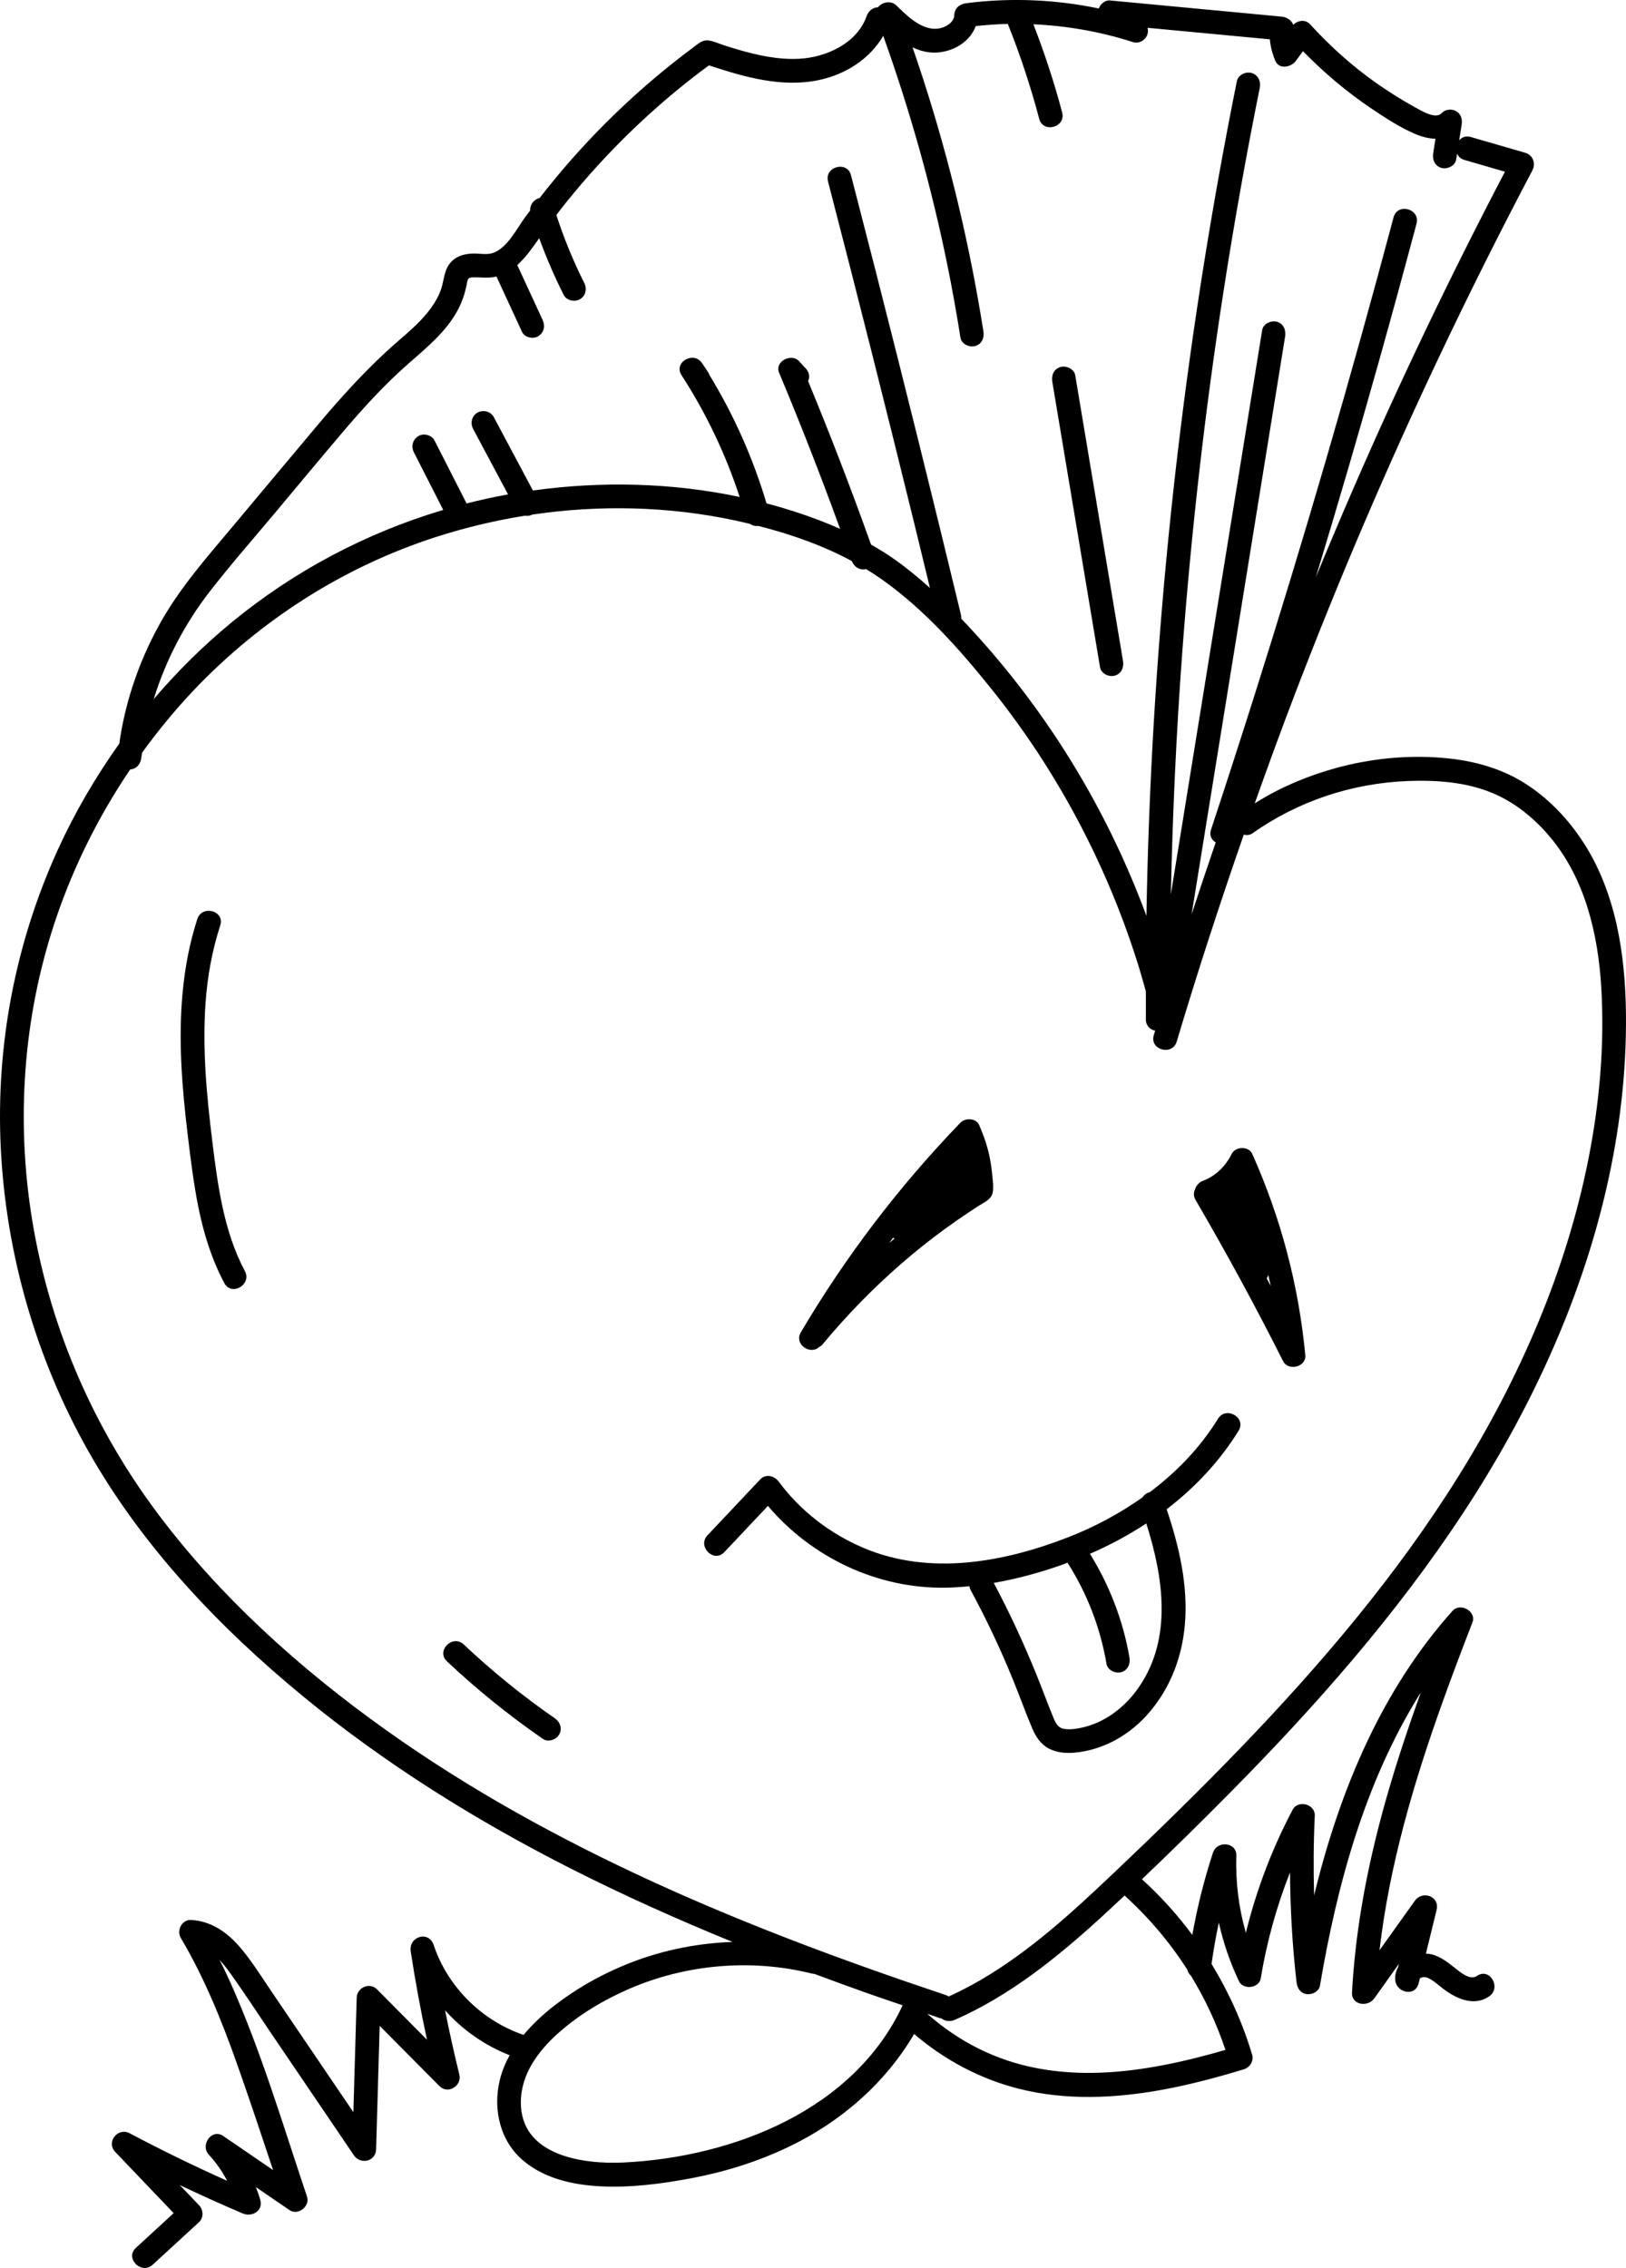
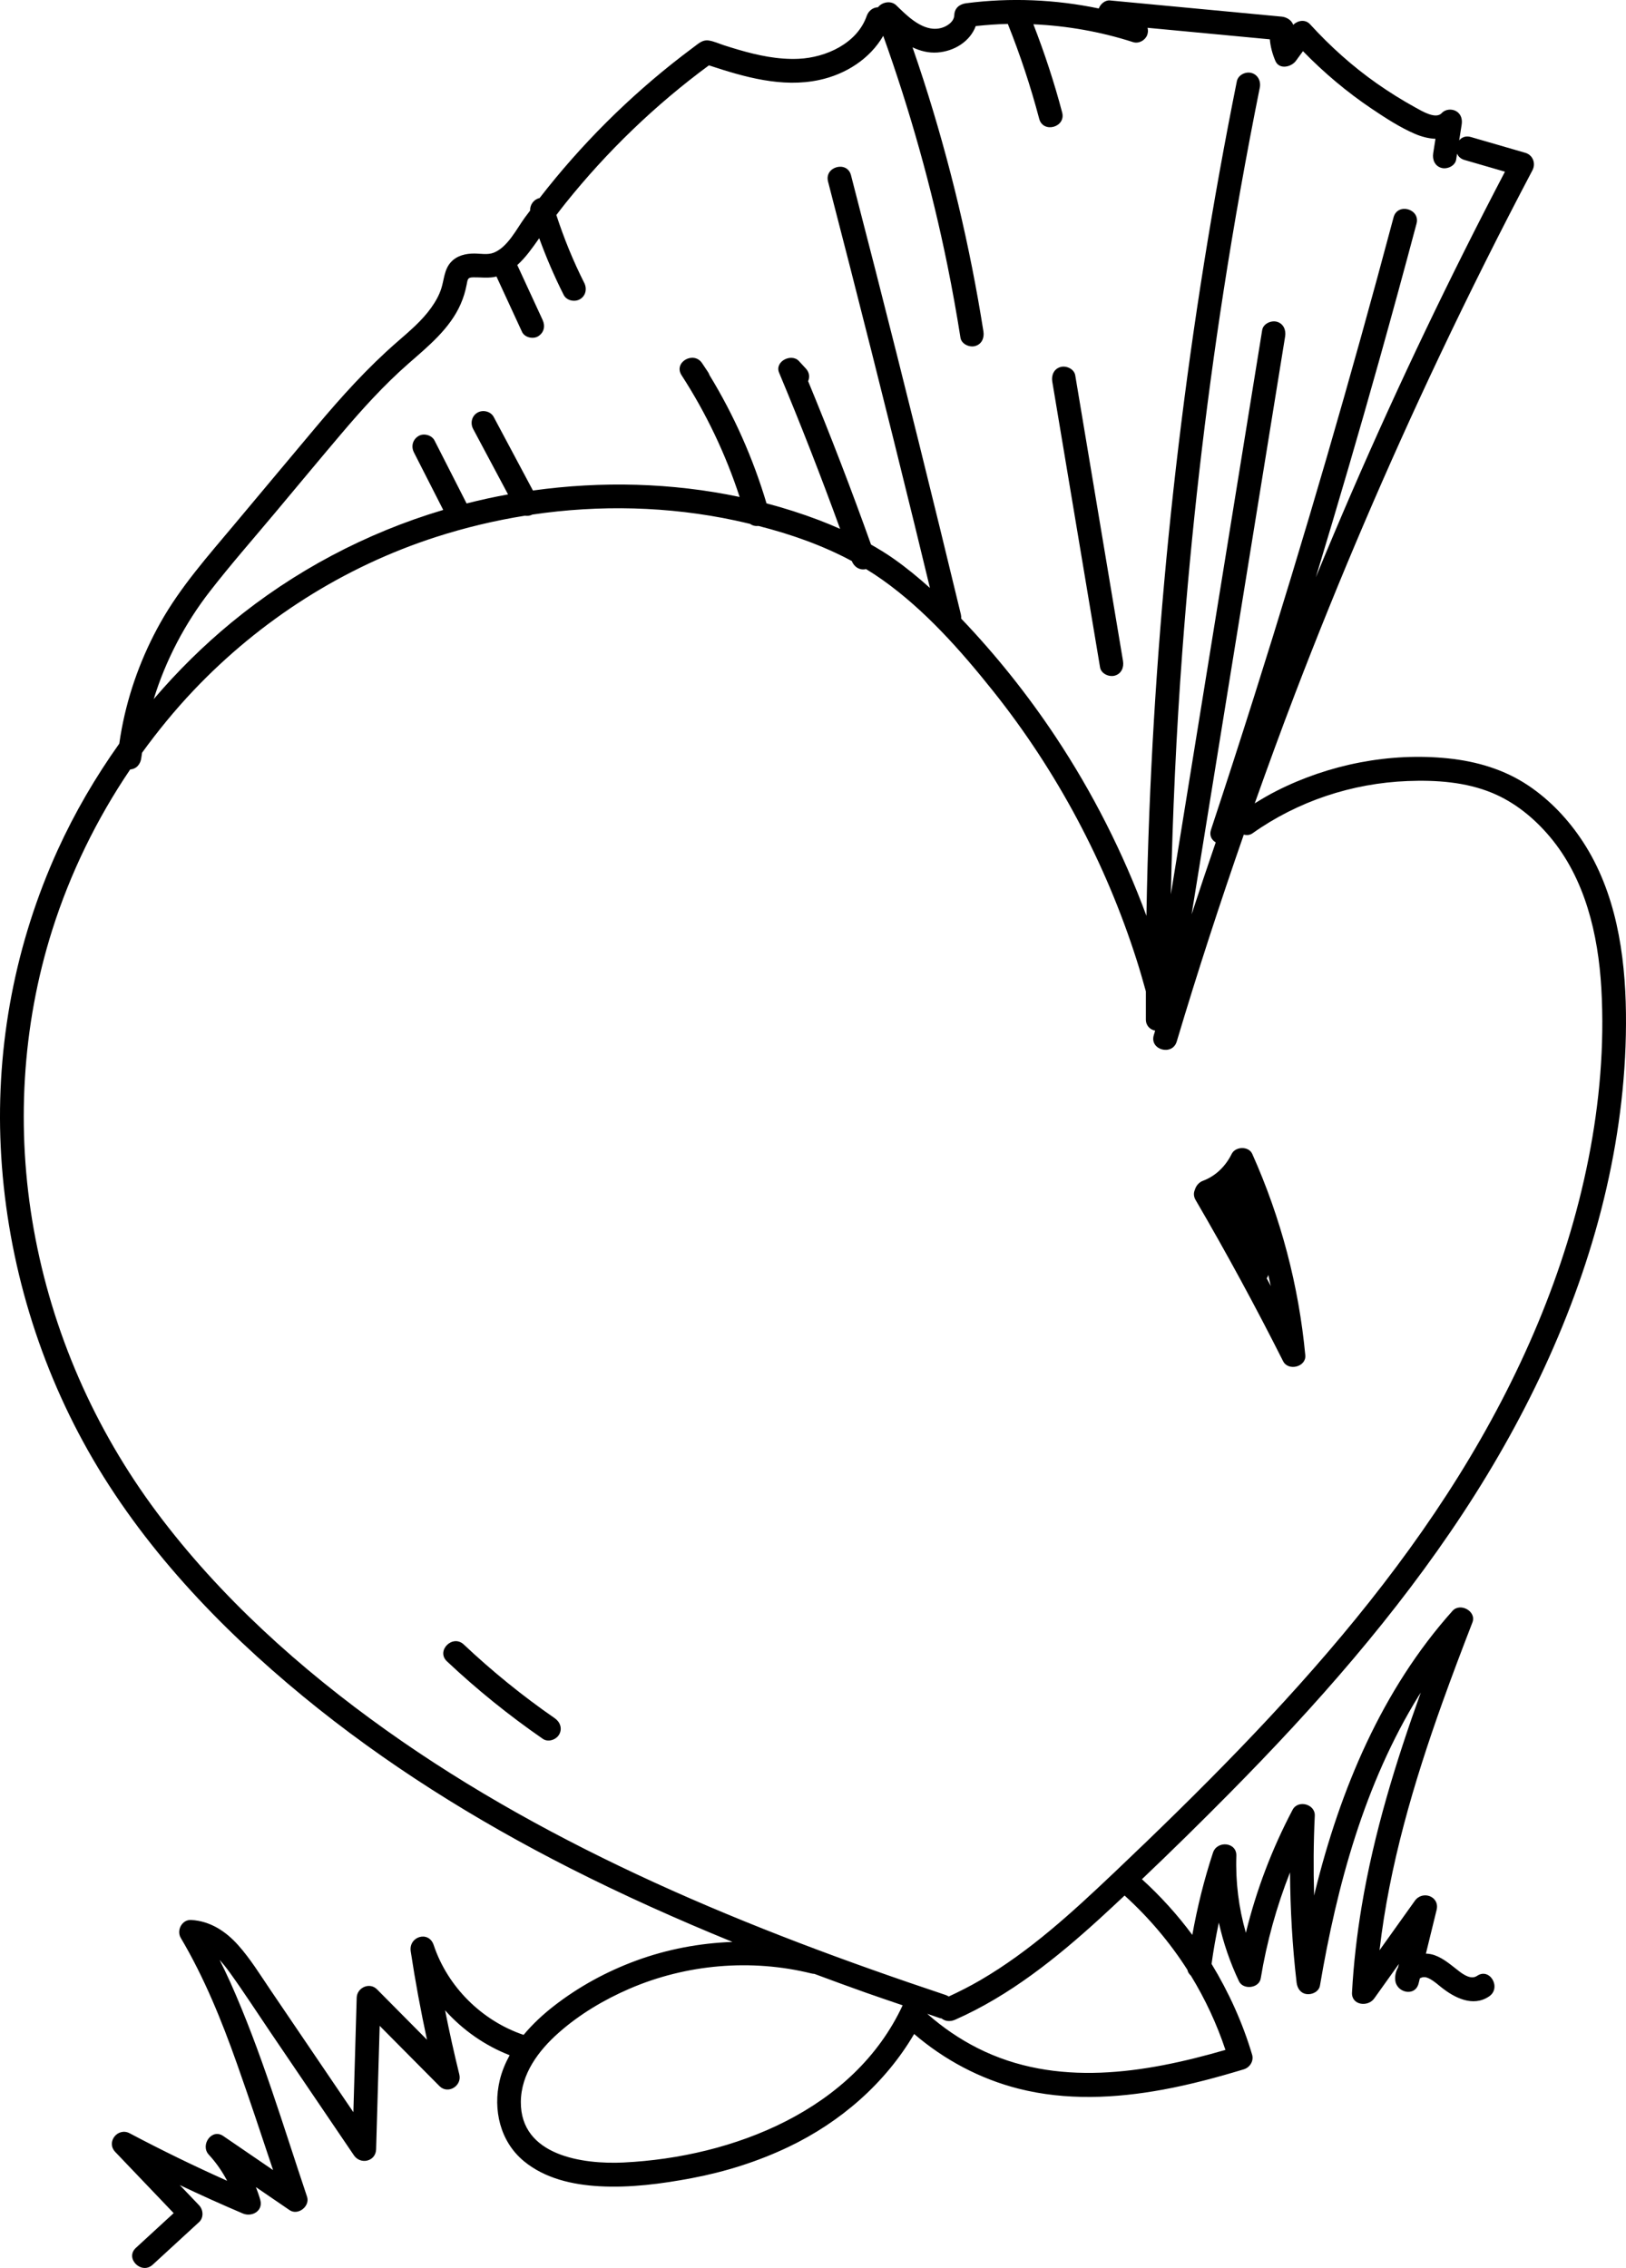
<svg xmlns="http://www.w3.org/2000/svg" id="Layer_1" viewBox="0 0 174.476 243.354">
  <defs>
    <style>.cls-1{stroke-width:0px;}</style>
  </defs>
-   <path class="cls-1" d="m87.913,144.526c.124-.06.24-.139.332-.25,2.588-3.125,5.425-6.04,8.49-8.699,1.506-1.307,3.063-2.552,4.675-3.725.805-.586,1.622-1.155,2.45-1.708.399-.266.8-.528,1.204-.786.527-.337,1.249-.638,1.429-1.294.154-.559.04-1.288-.009-1.856-.053-.617-.137-1.234-.251-1.843-.237-1.265-.654-2.466-1.165-3.644-.33-.762-1.488-.795-2.006-.258-6.56,6.794-12.321,14.355-17.125,22.487-.77,1.303,1.027,2.488,1.974,1.576Zm7.911-11.709c.057.028.113.052.171.071-.195.163-.391.324-.584.489.139-.185.273-.375.413-.559Zm8.135-5.774c0.0.003 0.0.006 0.0.009-.007.005-.014.009-.022.014.007-.008.014-.015.021-.023Z" />
  <path class="cls-1" d="m128.293,128.762c3.307,5.668,6.438,11.437,9.39,17.298.553,1.097,2.498.616,2.38-.644-.705-7.477-2.624-14.747-5.692-21.601-.385-.86-1.805-.81-2.205,0-.647,1.308-1.706,2.373-3.09,2.888-.436.162-.746.549-.865.971-.14.317-.147.697.082,1.089Zm7.797,8.035c.093.399.187.797.272,1.197-.147-.275-.293-.552-.44-.826.079-.109.136-.233.168-.37Z" />
-   <path class="cls-1" d="m130.701,152.23c-1.912,3.097-4.445,5.721-7.336,7.891-.02.004-.039.004-.059.01-.294.081-.553.288-.727.549-2.462,1.739-5.148,3.174-7.947,4.264-6.953,2.709-14.893,4.155-21.981,1.145-3.561-1.512-6.773-3.968-9.072-7.088-.467-.634-1.391-.91-2.006-.258-1.886,1.999-3.771,3.998-5.657,5.998-1.127,1.195.675,3.005,1.806,1.806,1.56-1.654,3.12-3.308,4.68-4.962,4.691,5.54,11.739,8.891,19.053,8.776.853-.013,1.708-.073,2.563-.157.023.139.064.282.143.427,1.696,3.133,3.213,6.351,4.555,9.651.699,1.717,1.321,3.469,2.047,5.174.371.872.909,1.711,1.775,2.162.842.439,1.804.529,2.738.446,3.193-.282,6.078-1.974,8.123-4.411,2.235-2.663,3.44-5.882,3.741-9.33.367-4.2-.62-8.407-1.953-12.377,3.045-2.338,5.694-5.146,7.718-8.426.866-1.402-1.343-2.687-2.205-1.289Zm-8.478,28.782c-1.468,2.142-3.65,3.849-6.222,4.385-.579.121-1.22.211-1.807.117-.686-.11-.937-.654-1.18-1.253-.641-1.579-1.231-3.178-1.874-4.757-1.343-3.295-2.834-6.516-4.508-9.655,2.485-.431,4.938-1.103,7.286-1.927.212-.074.418-.165.629-.243,2.114,3.314,3.522,6.982,4.185,10.857.116.68.953,1.062,1.571.892.72-.198,1.009-.889.892-1.571-.675-3.94-2.134-7.737-4.241-11.133,2.105-.91,4.131-1.998,6.048-3.255,1.826,5.762,2.819,12.293-.779,17.543Z" />
  <path class="cls-1" d="m132.007,192.339c9.151-9.255,17.813-19.08,24.979-29.973,7.003-10.644,12.542-22.418,15.394-34.872,1.409-6.151,2.167-12.48,2.09-18.795-.078-6.34-1.082-12.974-4.616-18.379-1.544-2.362-3.497-4.442-5.843-6.02-2.589-1.741-5.565-2.61-8.648-2.927-6.26-.643-12.789.652-18.389,3.494-.801.407-1.576.86-2.336,1.336,1.407-3.955,2.844-7.899,4.346-11.818,4.7-12.262,9.87-24.343,15.493-36.21,3.177-6.704,6.499-13.34,9.959-19.902.386-.732.054-1.639-.763-1.876-1.95-.565-3.9-1.131-5.85-1.696-.541-.157-.972.032-1.247.361.089-.563.177-1.127.266-1.69.089-.569-.06-1.134-.587-1.442-.472-.276-1.169-.217-1.547.2-.637.702-2.107-.197-2.838-.6-1.417-.78-2.791-1.637-4.115-2.566-2.621-1.838-5.014-3.986-7.17-6.35-.53-.581-1.324-.424-1.82.048-.165-.503-.727-.83-1.229-.877-6.145-.579-12.291-1.158-18.436-1.738-.522-.049-1.026.388-1.196.863-4.669-.975-9.495-1.178-14.228-.563-.706.092-1.248.512-1.277,1.277-.015.412-.259.754-.656,1.03-.481.334-1.076.478-1.646.427-1.517-.136-2.854-1.466-3.914-2.501-.575-.562-1.536-.363-1.974.201-.552.012-1.02.394-1.208.932-1.029,2.951-4.381,4.466-7.314,4.597-2.207.098-4.364-.365-6.472-.981-.51-.149-1.016-.307-1.522-.47-.539-.173-1.115-.446-1.678-.519-.63-.082-1.057.326-1.526.673-.443.328-.883.661-1.319.998-5.724,4.415-10.85,9.537-15.274,15.244-.022.005-.044.005-.067.011-.57.157-.981.735-.939,1.321-.189.254-.385.501-.571.757-.89,1.224-1.83,3.16-3.32,3.763-.66.267-1.41.1-2.102.097-.92-.004-1.861.215-2.506.917-.727.792-.728,1.848-1.033,2.819-.239.759-.641,1.452-1.101,2.097-1.002,1.406-2.376,2.549-3.669,3.677-3.156,2.751-5.929,5.827-8.619,9.029-2.959,3.522-5.906,7.053-8.859,10.579-2.809,3.355-5.743,6.655-7.894,10.488-1.986,3.539-3.412,7.417-4.158,11.406-.098.523-.183,1.048-.258,1.575-2.553,3.59-4.784,7.408-6.605,11.406C1.658,101.167-.439,112.097.076,123.039c.537,11.402,3.762,22.668,9.37,32.613,5.77,10.231,14.054,18.952,23.083,26.376,8.795,7.231,18.496,13.282,28.638,18.43,5.693,2.889,11.522,5.499,17.432,7.913-3.521.126-7.023.787-10.332,2.004-3.177,1.169-6.151,2.788-8.825,4.864-1.175.912-2.296,1.95-3.258,3.107-4.476-1.514-8.149-5.152-9.648-9.64-.532-1.592-2.705-.92-2.463.679.481,3.178,1.068,6.339,1.744,9.48-1.788-1.802-3.575-3.604-5.363-5.407-.797-.804-2.148-.187-2.18.903-.118,4.093-.237,8.187-.355,12.28-1.726-2.545-3.453-5.089-5.179-7.634-1.241-1.829-2.481-3.657-3.722-5.486-1.105-1.629-2.151-3.337-3.466-4.809-1.331-1.49-3.015-2.593-5.053-2.697-.978-.05-1.578,1.119-1.103,1.921,2.526,4.266,4.387,8.86,6.037,13.523,1.338,3.78,2.602,7.587,3.87,11.393-1.783-1.219-3.566-2.438-5.35-3.658-1.238-.846-2.498.979-1.547,2.006.786.849,1.437,1.794,1.969,2.803-3.541-1.584-7.029-3.281-10.457-5.098-1.273-.675-2.568.937-1.547,2.006,2.088,2.187,4.176,4.373,6.265,6.56-1.352,1.243-2.704,2.486-4.056,3.729-1.213,1.115.597,2.917,1.806,1.806,1.658-1.524,3.316-3.049,4.975-4.573.516-.474.461-1.323,0-1.806-.69-.722-1.379-1.444-2.069-2.166,2.233,1.064,4.488,2.08,6.764,3.048.972.413,2.196-.27,1.876-1.442-.129-.474-.3-.931-.472-1.388,1.203.823,2.407,1.646,3.61,2.468.907.62,2.222-.412,1.876-1.442-2.595-7.717-4.922-15.61-8.254-23.051-.356-.795-.741-1.576-1.129-2.356.419.456.797.946,1.13,1.408,1.476,2.05,2.85,4.179,4.267,6.27l9.018,13.293c.702,1.035,2.342.666,2.38-.645.128-4.417.255-8.833.383-13.25,2.138,2.155,4.275,4.31,6.413,6.465.916.924,2.434-.023,2.134-1.242-.562-2.285-1.071-4.581-1.529-6.888,1.888,2.11,4.259,3.779,6.928,4.818-.464.846-.839,1.741-1.066,2.7-.745,3.142.04,6.562,2.593,8.668,2.266,1.869,5.222,2.53,8.095,2.692,3.31.187,6.712-.261,9.957-.876,3.579-.679,7.071-1.78,10.36-3.351,5.556-2.653,10.363-6.821,13.465-12.112,3.229,2.773,7.073,4.822,11.205,5.87,5.089,1.29,10.396,1.041,15.519.097,2.927-.539,5.803-1.314,8.65-2.175.65-.197,1.093-.894.892-1.571-1.018-3.424-2.501-6.694-4.351-9.74.201-1.487.468-2.964.78-4.432.481,2.164,1.203,4.276,2.162,6.294.451.95,2.158.762,2.334-.305.642-3.899,1.697-7.711,3.142-11.376.029,3.945.25,7.887.705,11.809.073.631.429,1.174,1.107,1.254.576.068,1.293-.28,1.401-.915,1.834-10.805,4.785-21.661,10.577-31.067.077-.126.162-.247.24-.372-2.69,7.472-5.031,15.075-6.339,22.917-.512,3.066-.871,6.158-1.039,9.262-.074,1.373,1.705,1.589,2.38.644.883-1.236,1.766-2.473,2.649-3.709-.031.126-.062.251-.092.377-.224.39-.342.847-.296,1.363.119,1.355,2.144,1.827,2.508.339.043-.176.086-.352.129-.528.17-.096.327-.143.518-.133.539.028,1.266.671,1.759,1.067,1.424,1.141,3.421,2.177,5.157.998,1.352-.918.076-3.132-1.289-2.205-.628.426-1.409-.097-1.934-.496-.848-.646-1.607-1.351-2.627-1.719-.293-.106-.61-.159-.932-.171.382-1.561.765-3.123,1.147-4.684.358-1.462-1.511-2.137-2.334-.984l-3.79,5.308c1.051-9.11,3.67-17.987,6.756-26.607,1.028-2.872,2.111-5.725,3.212-8.57.463-1.196-1.314-2.159-2.134-1.242-7.594,8.484-12.056,19.188-14.757,30.138-.034.138-.06.278-.094.416-.086-2.854-.068-5.711.07-8.565.061-1.256-1.795-1.752-2.38-.644-2.206,4.18-3.894,8.617-5.015,13.201-.769-2.675-1.116-5.464-1.021-8.258.05-1.488-2.07-1.667-2.508-.339-.953,2.891-1.681,5.838-2.218,8.825-1.596-2.164-3.413-4.162-5.406-5.977,3.209-3.049,6.364-6.157,9.473-9.302ZM22.542,63.427c2.238-2.881,4.655-5.631,6.996-8.428,2.355-2.813,4.696-5.637,7.069-8.435,2.25-2.652,4.581-5.233,7.199-7.53,2.123-1.862,4.465-3.754,5.625-6.406.291-.665.496-1.331.634-2.044.129-.67.117-.816.741-.825.725-.01,1.428.087,2.151-.022.107-.016.211-.044.316-.067.915,1.982,1.829,3.963,2.744,5.945.281.608,1.206.807,1.747.458.627-.404.758-1.096.458-1.747-.905-1.962-1.811-3.923-2.716-5.885.906-.813,1.609-1.824,2.311-2.82.014-.02.029-.039.043-.059.758,2.077,1.632,4.112,2.628,6.085.311.615,1.178.791,1.747.458.626-.366.77-1.129.458-1.747-1.194-2.365-2.172-4.771-2.994-7.286.32-.418.638-.837.967-1.248,4.465-5.574,9.654-10.576,15.405-14.812,3.803,1.255,7.835,2.428,11.846,1.568,2.824-.605,5.42-2.254,6.858-4.735,2.878,8.037,5.192,16.274,6.891,24.641.523,2.574.987,5.159,1.396,7.754.108.682.959,1.06,1.571.892.727-.2 1-.887.892-1.571-1.444-9.141-3.59-18.167-6.432-26.974-.379-1.173-.772-2.342-1.175-3.507.833.394,1.725.622,2.673.553,1.804-.13,3.5-1.182,4.11-2.836,1.146-.12,2.294-.206,3.442-.231,1.326,3.323,2.454,6.721,3.367,10.182.419,1.588,2.883.914,2.463-.679-.847-3.212-1.885-6.368-3.088-9.463,3.623.163,7.218.795,10.698,1.914.599.193,1.28-.176,1.506-.739.111-.277.113-.547.047-.798,4.374.412,8.748.825,13.122,1.237.067.791.272,1.555.591,2.31.414.978,1.715.671,2.205,0,.253-.346.506-.693.759-1.04,2.242,2.304,4.709,4.385,7.378,6.179,1.461.982,2.994,1.984,4.614,2.686.693.3,1.468.513,2.226.54-.081.517-.163,1.034-.244,1.552-.107.68.174,1.374.892,1.571.607.167,1.463-.207,1.571-.892.033-.211.066-.423.1-.634.13.301.385.554.792.672,1.448.42,2.897.84,4.345,1.26-5.89,11.255-11.38,22.717-16.431,34.373-1.316,3.038-2.604,6.088-3.863,9.149,2.358-7.78,4.644-15.581,6.836-23.41,1.355-4.838,2.678-9.685,3.97-14.54.423-1.59-2.04-2.268-2.463-.679-2.294,8.618-4.685,17.209-7.177,25.771-2.492,8.562-5.083,17.096-7.773,25.598-1.515,4.79-3.063,9.57-4.64,14.34-.208.629.069,1.11.506,1.363-.884,2.566-1.744,5.141-2.588,7.721,1.021-6.307,2.042-12.613,3.062-18.92,1.489-9.199,2.978-18.398,4.466-27.596.836-5.166,1.672-10.333,2.508-15.499.11-.68-.176-1.374-.892-1.571-.609-.167-1.46.207-1.571.892-1.482,9.157-2.964,18.314-4.446,27.47-1.489,9.199-2.978,18.398-4.466,27.596-.296,1.828-.592,3.656-.888,5.484.188-8.645.578-17.286,1.219-25.91.967-13.013,2.446-25.988,4.446-38.883,1.13-7.286,2.425-14.546,3.879-21.774.136-.675-.194-1.379-.892-1.571-.63-.173-1.434.213-1.571.892-2.601,12.935-4.685,25.973-6.255,39.073-1.567,13.069-2.612,26.201-3.133,39.354-.147,3.706-.251,7.414-.314,11.123-2.497-6.754-5.768-13.223-9.75-19.218-2.994-4.509-6.39-8.764-10.13-12.679.012-.137.008-.281-.029-.437-2.965-12.302-6.012-24.584-9.143-36.844-.877-3.433-1.76-6.864-2.65-10.294-.412-1.59-2.876-.916-2.463.679,3.177,12.249,6.272,24.519,9.283,36.809.555,2.267,1.104,4.536,1.653,6.804-1.22-1.099-2.488-2.143-3.83-3.092-.804-.569-1.642-1.08-2.493-1.566-2.105-5.899-4.356-11.744-6.749-17.532.178-.418.155-.921-.24-1.349-.247-.268-.494-.536-.741-.804-.817-.886-2.638.04-2.134,1.242,2.317,5.533,4.495,11.124,6.548,16.76-.749-.332-1.506-.647-2.273-.939-1.842-.701-3.722-1.296-5.626-1.8-1.437-4.825-3.493-9.46-6.115-13.757-.035-.105-.082-.211-.153-.318l-.641-.962c-.905-1.359-3.104-.1-2.205,1.289,2.636,4.076,4.727,8.458,6.231,13.062-7.268-1.536-14.834-1.714-22.181-.692-1.403-2.632-2.807-5.264-4.21-7.895-.324-.608-1.169-.797-1.747-.458-.615.36-.784,1.136-.458,1.747,1.249,2.342,2.498,4.684,3.746,7.026-.018.003-.036.006-.054.009-1.478.267-2.943.591-4.395.96-1.148-2.253-2.296-4.506-3.443-6.759-.304-.596-1.191-.817-1.747-.458-.609.392-.783,1.109-.458,1.747,1.047,2.055,2.094,4.11,3.141,6.165-8.28,2.463-16.033,6.569-22.722,12.078-3.016,2.484-5.807,5.244-8.346,8.223,1.291-4.183,3.348-8.115,6.049-11.591Zm44.403,168.611c-4.437.217-11.093-.738-11.057-6.496.019-3.013,1.9-5.515,4.065-7.43,2.228-1.972,4.856-3.536,7.582-4.715,6.105-2.64,13.093-3.24,19.547-1.639.105.026.206.038.302.041,1.828.682,3.66,1.355,5.498,2.007,1.32.469,2.65.912,3.975,1.367-5.227,11.238-18.189,16.29-29.912,16.864Zm60.466-20.674c.047.242.188.461.379.631,1.528,2.499,2.773,5.167,3.704,7.962-8.691,2.52-18.174,4.058-26.586-.188-1.962-.99-3.77-2.233-5.411-3.687.434.146.865.302,1.3.447.084.028.164.043.242.055.402.332.956.353,1.456.132,5.847-2.582,10.885-6.626,15.574-10.906.874-.798,1.739-1.608,2.604-2.416,2.594,2.355,4.865,5.032,6.738,7.97Zm-7.917-10.378c-4.43,4.206-8.976,8.383-14.278,11.477-1.108.647-2.251,1.228-3.416,1.766-.096-.063-.201-.121-.324-.162-10.588-3.537-21.076-7.419-31.233-12.064-10.062-4.602-19.815-9.946-28.834-16.372-9.184-6.543-17.803-14.279-24.569-23.34-6.704-8.977-11.254-19.36-13.221-30.396-1.899-10.654-1.287-21.746,1.977-32.073,1.933-6.118,4.778-11.946,8.376-17.261.697-.046,1.119-.6,1.192-1.26.02-.179.056-.354.079-.532,1.699-2.34,3.531-4.582,5.52-6.679,7.173-7.561,16.115-13.279,26.044-16.477,3.109-1.001,6.298-1.761,9.526-2.278.272.04.551.009.793-.121,7.22-1.063,14.62-.894,21.762.633.536.115,1.071.241,1.607.369.257.189.579.256.893.22,3.462.881,6.871,2.075,10.013,3.763.236.624.854,1.036,1.531.865.592.361,1.174.74,1.741,1.142,4.565,3.235,8.42,7.597,11.893,11.949,6.825,8.553,12.068,18.409,15.392,28.831.358,1.123.685,2.255.998,3.39-.001,1.004-.006,2.008-.001,3.012.004.698.467,1.097.998,1.202-.049.164-.1.327-.149.49-.471,1.578,1.993,2.252,2.463.679,2.226-7.456,4.639-14.854,7.196-22.203.316.084.656.057.929-.136,4.863-3.453,10.688-5.38,16.643-5.613,3.05-.119,6.221.093,9.072,1.27,2.415.997,4.49,2.689,6.166,4.67,3.818,4.512,5.222,10.528,5.555,16.302.352,6.105-.191,12.276-1.375,18.268-2.397,12.132-7.429,23.617-13.952,34.081-6.648,10.664-14.826,20.278-23.533,29.306-4.378,4.539-8.898,8.94-13.471,13.282Z" />
  <path class="cls-1" d="m118.04,71.607c.114.681.955,1.061,1.571.892.722-.198,1.006-.888.892-1.571-1.709-10.219-3.417-20.438-5.126-30.657-.114-.681-.955-1.061-1.571-.892-.722.198-1.006.888-.892,1.571,1.709,10.219,3.417,20.438,5.126,30.658Z" />
-   <path class="cls-1" d="m22.796,122.594c-.619-4.986-1.096-10.029-.735-15.055.201-2.803.707-5.568,1.574-8.244.508-1.567-1.957-2.238-2.463-.679-1.629,5.028-1.965,10.37-1.709,15.62.127,2.599.393,5.19.707,7.773.306,2.521.617,5.049,1.119,7.539.569,2.821,1.428,5.581,2.781,8.13.771,1.452,2.976.163,2.205-1.289-2.25-4.237-2.897-9.096-3.48-13.795Z" />
  <path class="cls-1" d="m59.537,184.375c-3.455-2.389-6.717-5.038-9.774-7.919-1.196-1.127-3.005.676-1.806,1.806,3.214,3.028,6.659,5.807,10.291,8.319.568.393,1.418.105,1.747-.458.371-.634.111-1.354-.458-1.747Z" />
</svg>